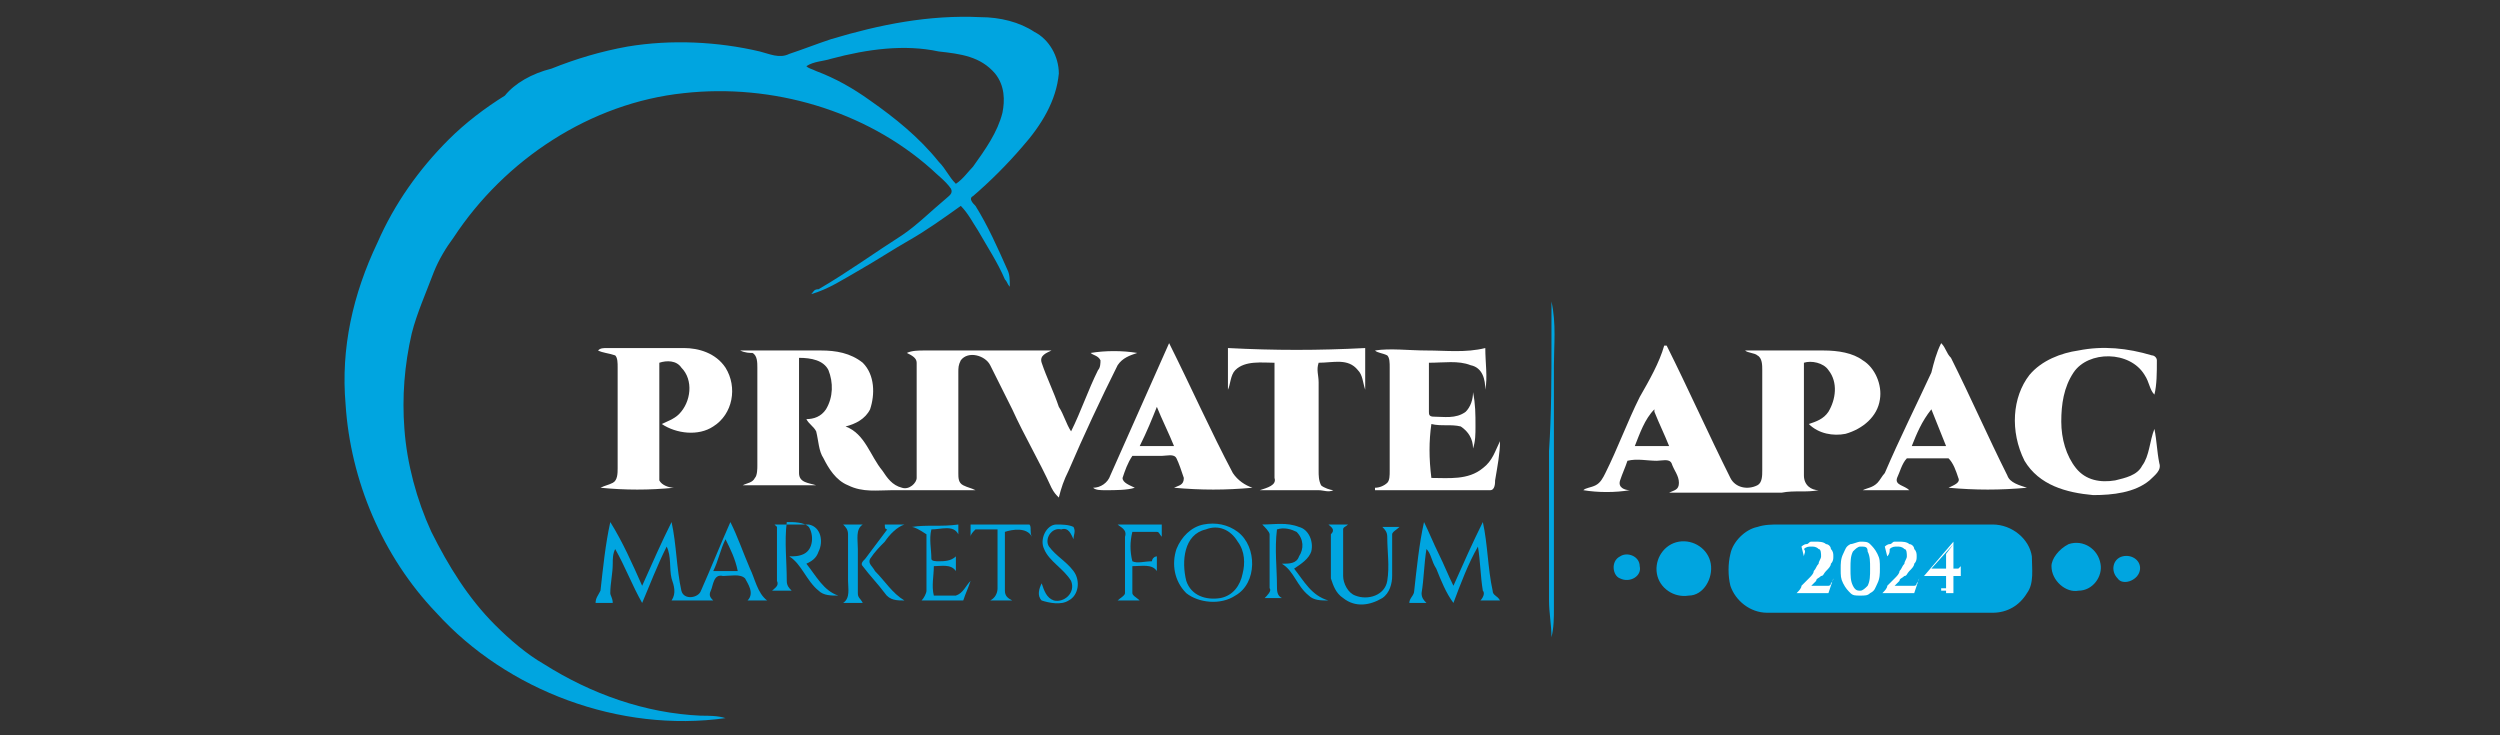
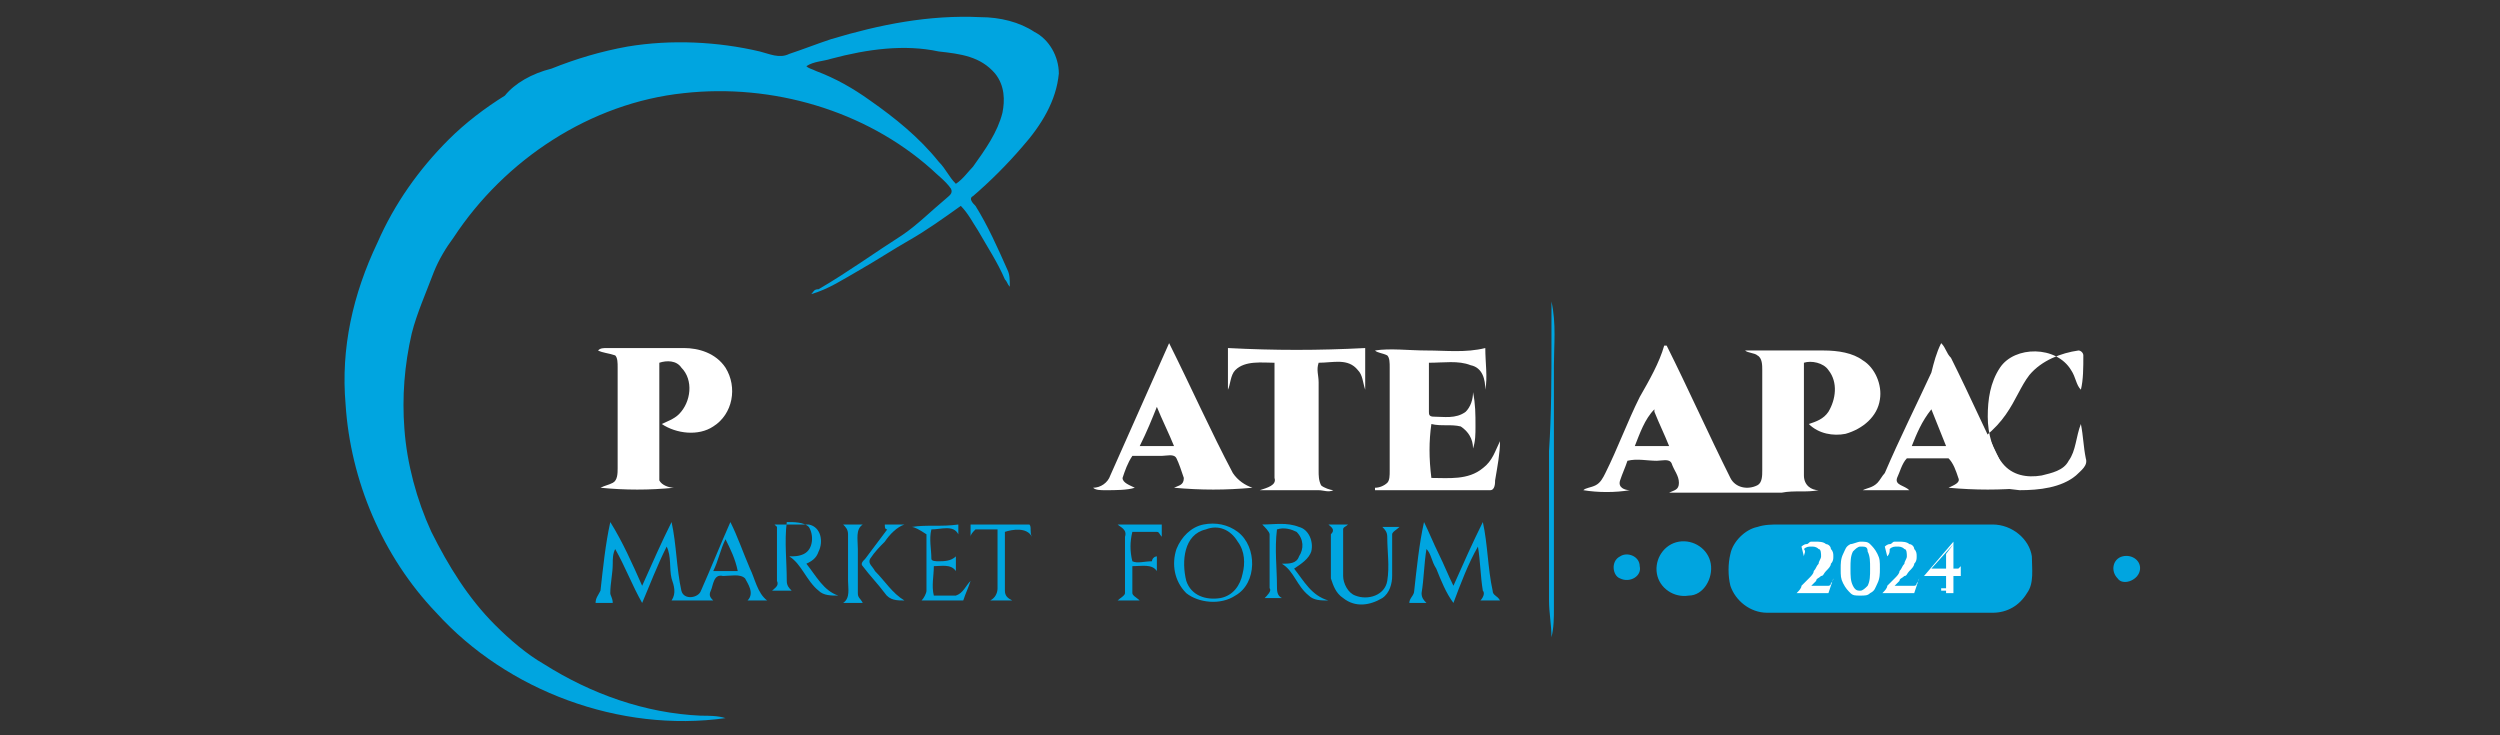
<svg xmlns="http://www.w3.org/2000/svg" version="1.1" id="Layer_1" x="0px" y="0px" viewBox="0 0 102 30" style="enable-background:new 0 0 102 30;" xml:space="preserve">
  <rect x="0" y="0" width="102" height="30" fill="#333333" stroke="none" />
  <style type="text/css">
	.st0{fill:#00A5E0;}
	.st1{fill:#FFFFFF;}
</style>
  <script />
  <g>
    <g>
      <path class="st0" d="M33.9,1.6c2-0.6,4-1,6.1-0.9c0.8,0,1.6,0.2,2.2,0.6c0.6,0.3,1,1,1,1.7c-0.1,1.1-0.7,2.1-1.5,3    c-0.6,0.7-1.3,1.4-2,2c-0.2,0.1,0,0.3,0.1,0.4c0.5,0.8,0.9,1.7,1.3,2.6c0.1,0.2,0.1,0.4,0.1,0.7c-0.1-0.1-0.1-0.2-0.2-0.3    c-0.3-0.7-0.7-1.3-1.1-2c-0.2-0.3-0.4-0.7-0.7-1c-0.7,0.5-1.4,1-2.1,1.4c-0.7,0.4-1.3,0.8-2,1.2c-0.7,0.4-1.3,0.8-2,1    c0.1-0.1,0.1-0.2,0.3-0.2c1.2-0.7,2.3-1.5,3.4-2.2c0.6-0.4,1.2-1,1.8-1.5c0.1-0.1,0.3-0.2,0.2-0.4c-0.2-0.3-0.6-0.6-0.8-0.8    c-2.7-2.4-6.5-3.5-10.1-3.1c-3.8,0.4-7.3,2.7-9.4,5.9c-0.3,0.4-0.6,0.9-0.8,1.4c-0.3,0.8-0.7,1.7-0.9,2.5    c-0.3,1.3-0.4,2.6-0.3,3.9c0.1,1.4,0.5,2.9,1.1,4.2c0.7,1.4,1.5,2.7,2.6,3.8c0.6,0.6,1.3,1.2,2,1.6c1.9,1.2,4.1,2,6.4,2.1    c0.3,0,0.7,0,1,0.1c-4.3,0.6-8.9-1.1-11.8-4.3c-2.2-2.3-3.5-5.4-3.7-8.5c-0.2-2.3,0.3-4.5,1.3-6.6c0.7-1.6,1.7-3,2.9-4.2    c0.7-0.7,1.5-1.3,2.3-1.8C21,3.4,21.7,3,22.5,2.8c1-0.4,2-0.7,3.1-0.9c1.8-0.3,3.7-0.2,5.4,0.2c0.4,0.1,0.8,0.3,1.2,0.1    C32.8,2,33.3,1.8,33.9,1.6z M33.9,2.4c-0.3,0.1-0.7,0.1-1,0.3c0.1,0.1,0.2,0.1,0.4,0.2c0.8,0.3,1.5,0.7,2.2,1.2    c1,0.7,2,1.5,2.8,2.5c0.3,0.3,0.4,0.6,0.7,0.9c0.3-0.2,0.5-0.5,0.7-0.7c0.5-0.7,1-1.4,1.2-2.2c0.1-0.5,0.1-1.1-0.3-1.6    c-0.6-0.7-1.4-0.8-2.3-0.9C36.9,1.8,35.4,2,33.9,2.4z" />
    </g>
    <path class="st0" d="M63.3,13.8c0-0.5,0-1,0-1.5c0.2,0.9,0.1,1.8,0.1,2.6c0,3.3,0,6.6,0,9.9c0,0.4,0,0.8-0.1,1.2   c0-0.5-0.1-1-0.1-1.5c0-2,0-4,0-6.1C63.3,16.9,63.3,15.4,63.3,13.8z" />
    <g>
      <path class="st0" d="M24.5,24.1c0.1-0.9,0.2-1.9,0.4-2.8c0.5,0.8,0.9,1.7,1.3,2.6c0.4-0.9,0.8-1.8,1.2-2.6    c0.2,0.9,0.2,1.9,0.4,2.8c0.1,0.4,0.7,0.3,0.8,0c0.4-0.9,0.8-1.9,1.2-2.8c0.3,0.6,0.5,1.2,0.8,1.9c0.2,0.4,0.3,1,0.7,1.3    c-0.3,0-0.6,0-0.8,0c0.3-0.3,0-0.7-0.1-0.9c-0.2-0.2-0.6-0.1-0.9-0.1c-0.4-0.1-0.4,0.4-0.5,0.6c-0.1,0.2,0,0.3,0.1,0.4    c-0.6,0-1.2,0-1.7,0c0.2-0.3,0.1-0.6,0-0.9c-0.1-0.4,0-0.9-0.2-1.3c-0.4,0.8-0.7,1.6-1,2.3c-0.4-0.7-0.7-1.5-1.1-2.2    c-0.1,0.2-0.1,0.4-0.1,0.6c0,0.4-0.1,0.8-0.1,1.2c0,0.1,0.1,0.2,0.1,0.4c-0.2,0-0.5,0-0.7,0C24.3,24.4,24.4,24.3,24.5,24.1z     M29.6,22c-0.2,0.4-0.3,0.9-0.5,1.3c0.3,0,0.7,0,1,0C30,22.8,29.8,22.4,29.6,22z" />
    </g>
    <path class="st0" d="M39.9,21.4c0.7,0,1.4,0,2.1,0c0.1,0.1,0,0.3,0.1,0.5c-0.2-0.4-0.8-0.3-1.1-0.2c0,0.8,0,1.6,0,2.4   c0,0.2,0.1,0.3,0.3,0.4c-0.3,0-0.6,0-0.9,0c0.2-0.1,0.3-0.3,0.3-0.5c0-0.8,0-1.6,0-2.4c-0.3,0-0.6,0-0.9,0   c-0.1,0.1-0.2,0.2-0.2,0.3c0-0.2,0-0.3,0-0.5C39.7,21.4,39.8,21.4,39.9,21.4z" />
-     <path class="st0" d="M42.6,22.4c-0.2-0.4,0.1-1,0.5-1c0.2,0,0.5,0,0.7,0.1c0.1,0.2,0,0.3,0,0.5c-0.1-0.2-0.2-0.5-0.5-0.4   c-0.4-0.1-0.7,0.4-0.5,0.7c0.3,0.4,0.7,0.6,1,1c0.3,0.4,0.2,1-0.2,1.2c-0.3,0.2-0.8,0.1-1.1,0c-0.2-0.2-0.1-0.5,0-0.7   c0.1,0.3,0.2,0.6,0.5,0.7c0.4,0.1,0.9-0.3,0.7-0.8C43.4,23.2,42.8,22.9,42.6,22.4z" />
    <g>
      <path class="st0" d="M49.1,21.4c0.5-0.1,1,0,1.4,0.3c0.8,0.6,0.8,2.1-0.1,2.6c-0.6,0.4-1.5,0.3-2-0.1c-0.5-0.5-0.6-1.2-0.4-1.8    C48.2,21.9,48.6,21.5,49.1,21.4z M49.2,21.6c-0.9,0.2-1,1.3-0.8,2.1c0.2,0.6,0.8,0.8,1.4,0.7c0.5-0.1,0.8-0.5,0.9-1    c0.1-0.4,0.1-0.9-0.2-1.3C50.2,21.6,49.7,21.4,49.2,21.6z" />
    </g>
    <g>
      <path class="st0" d="M82.7,24.2c-0.3,0.5-0.8,0.8-1.4,0.8c-3.1,0-6.1,0-9.2,0c-0.7,0-1.3-0.5-1.5-1.1c-0.1-0.4-0.1-0.9,0-1.3    c0.1-0.5,0.6-1,1.1-1.1c0.3-0.1,0.6-0.1,0.9-0.1c2.9,0,5.8,0,8.7,0c0.8,0,1.5,0.6,1.6,1.3C82.9,23.2,83,23.8,82.7,24.2z" />
    </g>
    <path class="st0" d="M31.6,21.4c0.5,0,1,0,1.4,0c0.5,0.1,0.6,0.7,0.4,1.1c-0.1,0.3-0.3,0.4-0.5,0.5c0.4,0.5,0.7,1.1,1.3,1.3   c-0.3,0-0.6,0-0.8-0.2c-0.5-0.4-0.7-1.1-1.2-1.4c0.2,0,0.4,0,0.6-0.1c0.4-0.2,0.4-0.8,0.2-1.1c-0.2-0.2-0.6-0.2-0.9-0.2   c-0.1,0.8,0,1.6,0,2.4c0,0.2,0.1,0.3,0.2,0.4c-0.3,0-0.5,0-0.8,0c0.1-0.1,0.3-0.2,0.2-0.4c0-0.8,0-1.6,0-2.3   C31.8,21.6,31.7,21.5,31.6,21.4z" />
    <path class="st0" d="M34.4,21.4c0.3,0,0.6,0,0.8,0C34.9,21.6,35,22,35,22.4c0,0.6,0,1.2,0,1.8c0,0.2,0.1,0.2,0.2,0.4   c-0.3,0-0.5,0-0.8,0c0.3-0.2,0.2-0.6,0.2-0.9c0-0.6,0-1.2,0-1.9C34.6,21.6,34.5,21.5,34.4,21.4z" />
    <path class="st0" d="M36.1,21.4c0.3,0,0.5,0,0.8,0c-0.3,0.1-0.6,0.4-0.8,0.7c-0.2,0.2-0.4,0.4-0.6,0.7c-0.1,0.2,0.1,0.3,0.2,0.5   c0.4,0.4,0.7,0.9,1.2,1.2c-0.3,0-0.6,0-0.8-0.3c-0.3-0.4-0.6-0.7-0.9-1.1c-0.1-0.1,0-0.2,0.1-0.3c0.3-0.4,0.6-0.8,0.9-1.2   C36.1,21.6,36.1,21.5,36.1,21.4z" />
    <path class="st0" d="M37.2,21.5c0.6-0.1,1.2,0,1.9-0.1c0,0.1,0,0.3,0,0.4c-0.2-0.4-0.7-0.2-1.1-0.2c-0.1,0.4,0,0.8,0,1.2   c0,0.1,0.2,0.1,0.3,0.1c0.2,0,0.5,0,0.7-0.2c0,0.2,0,0.4,0,0.6c-0.2-0.3-0.6-0.2-0.9-0.2c0,0.4-0.1,0.8,0,1.2c0.3,0,0.6,0,0.9,0   c0.3-0.1,0.4-0.4,0.6-0.6c-0.1,0.3-0.2,0.5-0.3,0.8c-0.6,0-1.1,0-1.7,0c0.1-0.1,0.2-0.3,0.2-0.4c0-0.8,0-1.5,0-2.3   C37.5,21.6,37.3,21.5,37.2,21.5z" />
    <path class="st0" d="M45.6,21.4c0.6,0,1.2,0,1.8,0c0,0.2,0,0.3,0,0.5c-0.1-0.1-0.1-0.2-0.2-0.2c-0.3,0-0.6,0-1,0   c-0.1,0.4-0.1,0.8,0,1.2c0.2,0.1,0.5,0,0.8,0c0-0.1,0.1-0.2,0.2-0.2c0,0.2,0,0.4,0,0.6c-0.2-0.3-0.6-0.2-1-0.2c0,0.4,0,0.8,0,1.1   c0,0.1,0.2,0.2,0.3,0.3c-0.3,0-0.6,0-0.9,0c0.1-0.1,0.3-0.2,0.3-0.3c0-0.8,0-1.5,0-2.3C46,21.6,45.7,21.5,45.6,21.4z" />
    <path class="st0" d="M51.5,21.4c0.5,0,1-0.1,1.5,0.1c0.4,0.1,0.6,0.6,0.5,1c-0.1,0.3-0.4,0.5-0.7,0.7c0.4,0.5,0.7,1.1,1.4,1.3   c-0.3,0-0.6,0-0.8-0.2c-0.5-0.4-0.6-1-1.1-1.3c0.3,0,0.6,0,0.7-0.3c0.2-0.3,0.2-0.7-0.1-1c-0.2-0.1-0.5-0.2-0.8-0.1   c-0.1,0.8,0,1.6,0,2.3c0,0.2,0,0.4,0.2,0.5c-0.2,0-0.5,0-0.7,0c0.1-0.1,0.3-0.3,0.2-0.4c0-0.7,0-1.5,0-2.2   C51.8,21.7,51.6,21.5,51.5,21.4z" />
    <path class="st0" d="M54.2,21.4c0.3,0,0.5,0,0.8,0c-0.1,0.1-0.2,0.1-0.2,0.2c0,0.6,0,1.2,0,1.9c0,0.3,0.2,0.7,0.5,0.8   c0.5,0.2,1.2,0,1.3-0.6c0.1-0.6,0-1.2,0-1.8c0-0.2-0.1-0.3-0.2-0.4c0.2,0,0.5,0,0.7,0c-0.1,0.1-0.3,0.2-0.3,0.3c0,0.6,0,1.1,0,1.7   c0,0.3-0.1,0.7-0.4,0.9c-0.5,0.3-1.1,0.4-1.6,0c-0.3-0.2-0.4-0.5-0.5-0.8c0-0.6,0-1.2,0-1.8C54.5,21.6,54.3,21.5,54.2,21.4z" />
    <path class="st0" d="M57.7,24.1c0.1-0.9,0.2-1.9,0.4-2.8c0.2,0.4,0.4,0.9,0.6,1.3c0.2,0.4,0.4,0.9,0.6,1.3c0.4-0.9,0.8-1.8,1.2-2.6   c0.2,0.9,0.2,1.9,0.4,2.8c0,0.2,0.2,0.2,0.3,0.4c-0.3,0-0.5,0-0.8,0c0.1-0.1,0.2-0.3,0.1-0.4c-0.1-0.6-0.1-1.2-0.2-1.8   c-0.4,0.7-0.7,1.5-1,2.3c-0.3-0.4-0.5-0.9-0.7-1.4c-0.2-0.3-0.2-0.6-0.4-0.8c-0.1,0.6-0.1,1.2-0.2,1.8c0,0.2,0.1,0.3,0.2,0.4   c-0.2,0-0.5,0-0.7,0C57.5,24.4,57.7,24.3,57.7,24.1z" />
    <path class="st0" d="M68.5,22.1c0.6-0.1,1.2,0.3,1.3,0.9c0.1,0.6-0.3,1.3-0.9,1.3c-0.6,0.1-1.2-0.3-1.3-0.9   C67.5,22.8,67.9,22.2,68.5,22.1z" />
-     <path class="st0" d="M84.4,22.2c0.6-0.2,1.2,0.2,1.3,0.8c0.1,0.5-0.3,1.1-0.9,1.1c-0.5,0.1-1.1-0.4-1.1-1   C83.7,22.8,84,22.4,84.4,22.2z" />
    <path class="st0" d="M86.6,22.7c0.4-0.1,0.8,0.2,0.7,0.6c-0.1,0.4-0.7,0.6-0.9,0.3C86.1,23.3,86.2,22.8,86.6,22.7z" />
    <path class="st0" d="M66.1,22.7c0.3-0.2,0.8,0,0.8,0.4c0.1,0.4-0.4,0.7-0.8,0.5C65.8,23.5,65.7,22.9,66.1,22.7z" />
    <g>
      <path class="st1" d="M45.3,19.4c0.8-1.8,1.6-3.6,2.4-5.4c0.9,1.8,1.7,3.6,2.6,5.3c0.2,0.3,0.5,0.5,0.8,0.6c-1.1,0.1-2.1,0.1-3.2,0    c0.2-0.1,0.4-0.1,0.4-0.4c-0.1-0.3-0.2-0.6-0.3-0.8c-0.1-0.2-0.4-0.1-0.6-0.1c-0.4,0-0.8,0-1.2,0c-0.2,0.3-0.3,0.6-0.4,0.9    c0,0.2,0.3,0.3,0.5,0.4C46,20,45.5,20,45.1,20c-0.2,0-0.4,0-0.5-0.1C44.9,19.9,45.2,19.7,45.3,19.4z M47.2,16.6    c-0.2,0.5-0.4,1-0.7,1.6c0.5,0,0.9,0,1.4,0C47.7,17.7,47.4,17.1,47.2,16.6z" />
    </g>
    <path class="st1" d="M50.1,14.2c1.9,0.1,3.7,0.1,5.6,0c0,0.6,0,1.1,0,1.7c-0.1-0.3-0.1-0.6-0.3-0.8c-0.4-0.5-1-0.3-1.6-0.3   c-0.1,0.3,0,0.5,0,0.8c0,1.2,0,2.4,0,3.6c0,0.2,0,0.4,0.1,0.6c0.1,0.1,0.4,0.2,0.5,0.2c-0.2,0.1-0.4,0-0.6,0c-0.8,0-1.6,0-2.4,0   c0.3-0.1,0.7-0.2,0.6-0.5c0-1.6,0-3.1,0-4.7c-0.5,0-1.2-0.1-1.6,0.3c-0.2,0.2-0.2,0.6-0.3,0.8C50.1,15.3,50.1,14.7,50.1,14.2z" />
    <g>
      <path class="st1" d="M67.9,14.1c0,0,0.1,0,0.1,0c0.9,1.8,1.7,3.6,2.6,5.4c0.2,0.4,0.7,0.5,1.1,0.3c0.2-0.1,0.2-0.4,0.2-0.6    c0-1.4,0-2.7,0-4.1c0-0.2,0-0.5-0.2-0.6c-0.1-0.1-0.4-0.1-0.5-0.2c1.1,0,2.1,0,3.2,0c0.6,0,1.2,0.1,1.6,0.4c0.5,0.3,0.8,1,0.7,1.6    c-0.1,0.7-0.7,1.2-1.4,1.4c-0.5,0.1-1.1,0-1.5-0.4c0.3-0.1,0.6-0.2,0.8-0.5c0.3-0.5,0.4-1.2,0-1.7c-0.2-0.3-0.7-0.4-1-0.3    c0,1.5,0,3.1,0,4.6c0,0.4,0.3,0.6,0.6,0.6c-0.5,0.1-1,0-1.5,0.1c-1.5,0-3,0-4.6,0c0.2-0.1,0.4-0.1,0.4-0.4c0-0.3-0.2-0.5-0.3-0.8    c-0.1-0.2-0.4-0.1-0.6-0.1c-0.4,0-0.8-0.1-1.2,0c-0.1,0.3-0.2,0.5-0.3,0.8c-0.1,0.3,0.2,0.4,0.4,0.4c-0.6,0.1-1.3,0.1-1.9,0    c0.1-0.1,0.3-0.1,0.5-0.2c0.2-0.1,0.3-0.3,0.4-0.5c0.5-1,0.9-2.1,1.4-3.1C67.3,15.5,67.7,14.8,67.9,14.1z M66.7,18.2    c0.5,0,0.9,0,1.4,0c-0.2-0.5-0.4-0.9-0.6-1.4c0,0,0-0.1,0-0.1C67.1,17.1,66.9,17.7,66.7,18.2z" />
    </g>
    <g>
      <path class="st1" d="M79.2,14c0.2,0.2,0.2,0.4,0.4,0.6c0.8,1.6,1.5,3.2,2.3,4.8c0.1,0.3,0.5,0.4,0.8,0.5c-1.1,0.1-2.1,0.1-3.2,0    c0.2-0.1,0.5-0.2,0.4-0.4c-0.1-0.3-0.2-0.6-0.4-0.8c-0.6,0-1.1,0-1.7,0c-0.2,0.2-0.3,0.6-0.4,0.8c-0.1,0.3,0.3,0.3,0.5,0.5    c-0.6,0-1.3,0-1.9,0c0.2-0.1,0.4-0.1,0.6-0.3c0.1-0.1,0.2-0.3,0.3-0.4c0.6-1.4,1.3-2.8,1.9-4.1C78.9,14.8,79,14.4,79.2,14z     M78,18.2c0.5,0,0.9,0,1.4,0c-0.2-0.5-0.4-1-0.6-1.5C78.4,17.2,78.2,17.7,78,18.2z" />
    </g>
    <path class="st1" d="M58.2,14.3c0.8,0,1.6,0.1,2.4-0.1c0,0.6,0.1,1.2,0,1.7c0-0.4-0.1-0.9-0.6-1c-0.5-0.2-1.1-0.1-1.7-0.1   c0,0.7,0,1.3,0,2c0,0.1,0,0.2,0.2,0.2c0.4,0,0.9,0.1,1.3-0.2c0.2-0.2,0.3-0.5,0.3-0.8c0.1,0.5,0.1,0.9,0.1,1.4c0,0.3,0,0.6-0.1,0.9   c0-0.4-0.2-0.7-0.5-0.9c-0.4-0.1-0.8,0-1.2-0.1c-0.1,0.7-0.1,1.4,0,2.2c0.7,0,1.5,0.1,2.1-0.4c0.4-0.3,0.5-0.7,0.7-1.1   c0,0.5-0.1,1-0.2,1.6c0,0.1,0,0.4-0.2,0.4c-1.6,0-3.1,0-4.7,0l0-0.1c0.2,0,0.4-0.1,0.5-0.2c0.1-0.1,0.1-0.3,0.1-0.5   c0-1.4,0-2.8,0-4.2c0-0.2,0-0.4-0.1-0.5c-0.2-0.1-0.4-0.1-0.5-0.2C56.7,14.2,57.5,14.3,58.2,14.3z" />
-     <path class="st1" d="M82.8,15.3c0.5-0.6,1.3-0.9,2-1c1-0.2,2-0.1,3,0.2c0.1,0,0.2,0.1,0.2,0.2c0,0.5,0,1-0.1,1.4   c-0.2-0.2-0.2-0.5-0.4-0.8c-0.6-1-2.3-1-2.9-0.1c-0.4,0.6-0.5,1.3-0.5,2c0,0.7,0.2,1.4,0.6,1.9c0.4,0.5,1,0.6,1.6,0.5   c0.4-0.1,0.9-0.2,1.1-0.6c0.3-0.4,0.3-1,0.5-1.5c0.1,0.5,0.1,0.9,0.2,1.4c0.1,0.3-0.2,0.5-0.4,0.7c-0.6,0.5-1.5,0.6-2.3,0.6   c-1.1-0.1-2.2-0.4-2.8-1.4C82,17.6,82.1,16.2,82.8,15.3z" />
+     <path class="st1" d="M82.8,15.3c0.5-0.6,1.3-0.9,2-1c0.1,0,0.2,0.1,0.2,0.2c0,0.5,0,1-0.1,1.4   c-0.2-0.2-0.2-0.5-0.4-0.8c-0.6-1-2.3-1-2.9-0.1c-0.4,0.6-0.5,1.3-0.5,2c0,0.7,0.2,1.4,0.6,1.9c0.4,0.5,1,0.6,1.6,0.5   c0.4-0.1,0.9-0.2,1.1-0.6c0.3-0.4,0.3-1,0.5-1.5c0.1,0.5,0.1,0.9,0.2,1.4c0.1,0.3-0.2,0.5-0.4,0.7c-0.6,0.5-1.5,0.6-2.3,0.6   c-1.1-0.1-2.2-0.4-2.8-1.4C82,17.6,82.1,16.2,82.8,15.3z" />
    <path class="st1" d="M24.4,14.3c0.1-0.1,0.2-0.1,0.4-0.1c1,0,2.1,0,3.1,0c0.6,0,1.3,0.2,1.7,0.8c0.5,0.8,0.3,1.9-0.5,2.4   c-0.6,0.4-1.5,0.3-2.1-0.1c0.2-0.1,0.5-0.2,0.7-0.4c0.5-0.5,0.6-1.4,0.1-1.9c-0.2-0.3-0.6-0.3-0.9-0.2c0,1.3,0,2.7,0,4   c0,0.3,0,0.6,0,0.8c0.1,0.2,0.4,0.3,0.6,0.3c-1,0.1-2,0.1-3,0c0.2-0.1,0.3-0.1,0.5-0.2c0.2-0.1,0.2-0.4,0.2-0.6c0-1.4,0-2.8,0-4.1   c0-0.2,0-0.4-0.1-0.5C24.8,14.4,24.6,14.4,24.4,14.3z" />
-     <path class="st1" d="M30.2,14.3c1.1,0,2.2,0,3.3,0c0.6,0,1.2,0.1,1.7,0.5c0.5,0.5,0.5,1.3,0.3,1.9c-0.2,0.4-0.6,0.6-1,0.7   c0.8,0.3,1,1.2,1.5,1.8c0.2,0.3,0.4,0.6,0.8,0.7c0.3,0.1,0.6-0.2,0.6-0.4c0-1.4,0-2.7,0-4.1c0-0.2,0-0.4,0-0.6   c0-0.2-0.2-0.3-0.4-0.4c0.2-0.1,0.5-0.1,0.7-0.1c1.5,0,3,0,4.6,0c0.2,0,0.4,0,0.6,0c-0.2,0.1-0.5,0.2-0.4,0.5   c0.2,0.6,0.5,1.2,0.7,1.8c0.2,0.3,0.3,0.7,0.5,1c0.4-0.8,0.7-1.7,1.1-2.5c0.1-0.1,0.1-0.3,0.1-0.4c-0.1-0.2-0.3-0.2-0.4-0.3   c0.6-0.1,1.3-0.1,1.9,0c-0.3,0.1-0.6,0.2-0.8,0.5c-0.7,1.4-1.4,2.9-2,4.3c-0.2,0.4-0.3,0.7-0.4,1.1c-0.1-0.1-0.2-0.2-0.3-0.4   c-0.5-1.1-1.1-2.1-1.6-3.2c-0.3-0.6-0.6-1.2-0.9-1.8c-0.2-0.4-0.9-0.6-1.2-0.2c-0.1,0.2-0.1,0.3-0.1,0.5c0,1.4,0,2.7,0,4.1   c0,0.2,0,0.4,0.2,0.5c0.2,0.1,0.3,0.1,0.5,0.2c-1.1,0-2.3,0-3.4,0c-0.6,0-1.2,0.1-1.8-0.2c-0.5-0.2-0.8-0.7-1-1.1   c-0.2-0.3-0.2-0.7-0.3-1.1c-0.1-0.2-0.3-0.3-0.4-0.5c0.3,0,0.6-0.1,0.8-0.4c0.3-0.5,0.3-1.1,0.1-1.6c-0.2-0.4-0.7-0.5-1.2-0.5   c0,1.6,0,3.1,0,4.7c0,0.4,0.4,0.4,0.7,0.5c-1,0-2,0-3,0c0.2-0.1,0.4-0.1,0.5-0.3c0.1-0.1,0.1-0.4,0.1-0.5c0-1.3,0-2.7,0-4   c0-0.2,0-0.5-0.2-0.6C30.6,14.4,30.4,14.4,30.2,14.3z" />
    <g>
      <path class="st1" d="M73.6,22.7l-0.1-0.4c0,0,0.1-0.1,0.2-0.1c0.1,0,0.1-0.1,0.2-0.1c0.1,0,0.2,0,0.2,0c0.1,0,0.3,0,0.4,0.1    c0.1,0,0.2,0.1,0.2,0.2c0.1,0.1,0.1,0.2,0.1,0.3c0,0.1,0,0.2-0.1,0.3c0,0.1-0.1,0.2-0.2,0.3c-0.1,0.1-0.1,0.2-0.2,0.2    c-0.1,0.1-0.2,0.1-0.2,0.2c-0.1,0.1-0.1,0.1-0.2,0.2h0.6c0.1,0,0.1,0,0.1,0c0,0,0.1,0,0.1-0.1c0,0,0.1-0.1,0.1-0.2h0l-0.2,0.6    h-1.3v0c0.1-0.1,0.2-0.2,0.2-0.3c0.1-0.1,0.2-0.2,0.3-0.3c0.1-0.1,0.2-0.2,0.2-0.3c0.1-0.1,0.1-0.2,0.2-0.3c0-0.1,0.1-0.2,0.1-0.3    c0-0.1,0-0.3-0.1-0.3c-0.1-0.1-0.2-0.1-0.3-0.1c-0.1,0-0.2,0-0.3,0.1C73.7,22.5,73.6,22.6,73.6,22.7L73.6,22.7z" />
      <path class="st1" d="M75.9,22.1c0.2,0,0.3,0,0.4,0.1c0.1,0.1,0.2,0.2,0.3,0.4s0.1,0.3,0.1,0.6c0,0.2,0,0.4-0.1,0.6    c-0.1,0.2-0.1,0.3-0.3,0.4c-0.1,0.1-0.2,0.1-0.4,0.1c-0.2,0-0.3,0-0.4-0.1c-0.1-0.1-0.2-0.2-0.3-0.4c-0.1-0.2-0.1-0.3-0.1-0.6    c0-0.2,0-0.4,0.1-0.6c0.1-0.2,0.1-0.3,0.3-0.4C75.6,22.2,75.8,22.1,75.9,22.1z M75.9,22.3c-0.1,0-0.2,0.1-0.3,0.2    c-0.1,0.2-0.1,0.4-0.1,0.7c0,0.3,0,0.5,0.1,0.7c0.1,0.2,0.2,0.2,0.3,0.2c0.1,0,0.2-0.1,0.3-0.2c0.1-0.2,0.1-0.4,0.1-0.7    c0-0.3,0-0.5-0.1-0.7C76.2,22.3,76.1,22.3,75.9,22.3z" />
      <path class="st1" d="M77,22.7l-0.1-0.4c0,0,0.1-0.1,0.2-0.1c0.1,0,0.1-0.1,0.2-0.1c0.1,0,0.2,0,0.2,0c0.1,0,0.3,0,0.4,0.1    c0.1,0,0.2,0.1,0.2,0.2c0.1,0.1,0.1,0.2,0.1,0.3c0,0.1,0,0.2-0.1,0.3c0,0.1-0.1,0.2-0.2,0.3c-0.1,0.1-0.1,0.2-0.2,0.2    c-0.1,0.1-0.2,0.1-0.2,0.2c-0.1,0.1-0.1,0.1-0.2,0.2H78c0.1,0,0.1,0,0.1,0c0,0,0.1,0,0.1-0.1c0,0,0.1-0.1,0.1-0.2h0l-0.2,0.6h-1.3    v0c0.1-0.1,0.2-0.2,0.2-0.3c0.1-0.1,0.2-0.2,0.3-0.3c0.1-0.1,0.2-0.2,0.2-0.3c0.1-0.1,0.1-0.2,0.2-0.3c0-0.1,0.1-0.2,0.1-0.3    c0-0.1,0-0.3-0.1-0.3c-0.1-0.1-0.2-0.1-0.3-0.1c-0.1,0-0.2,0-0.3,0.1C77.1,22.5,77.1,22.6,77,22.7L77,22.7z" />
      <path class="st1" d="M79.7,22.1l0,0.1l-0.9,1h1c0.1,0,0.1,0,0.1,0c0,0,0,0,0.1-0.1h0L80,23.5h-1.5v0L79.7,22.1z M79.7,24    c0,0,0,0.1,0,0.1s0.1,0,0.1,0h0v0h-0.7l0,0h0c0,0,0.1,0,0.1,0c0,0,0-0.1,0-0.1H79.7z M79.4,22.6l0.3-0.4h0v2h-0.3V22.6z" />
    </g>
  </g>
</svg>